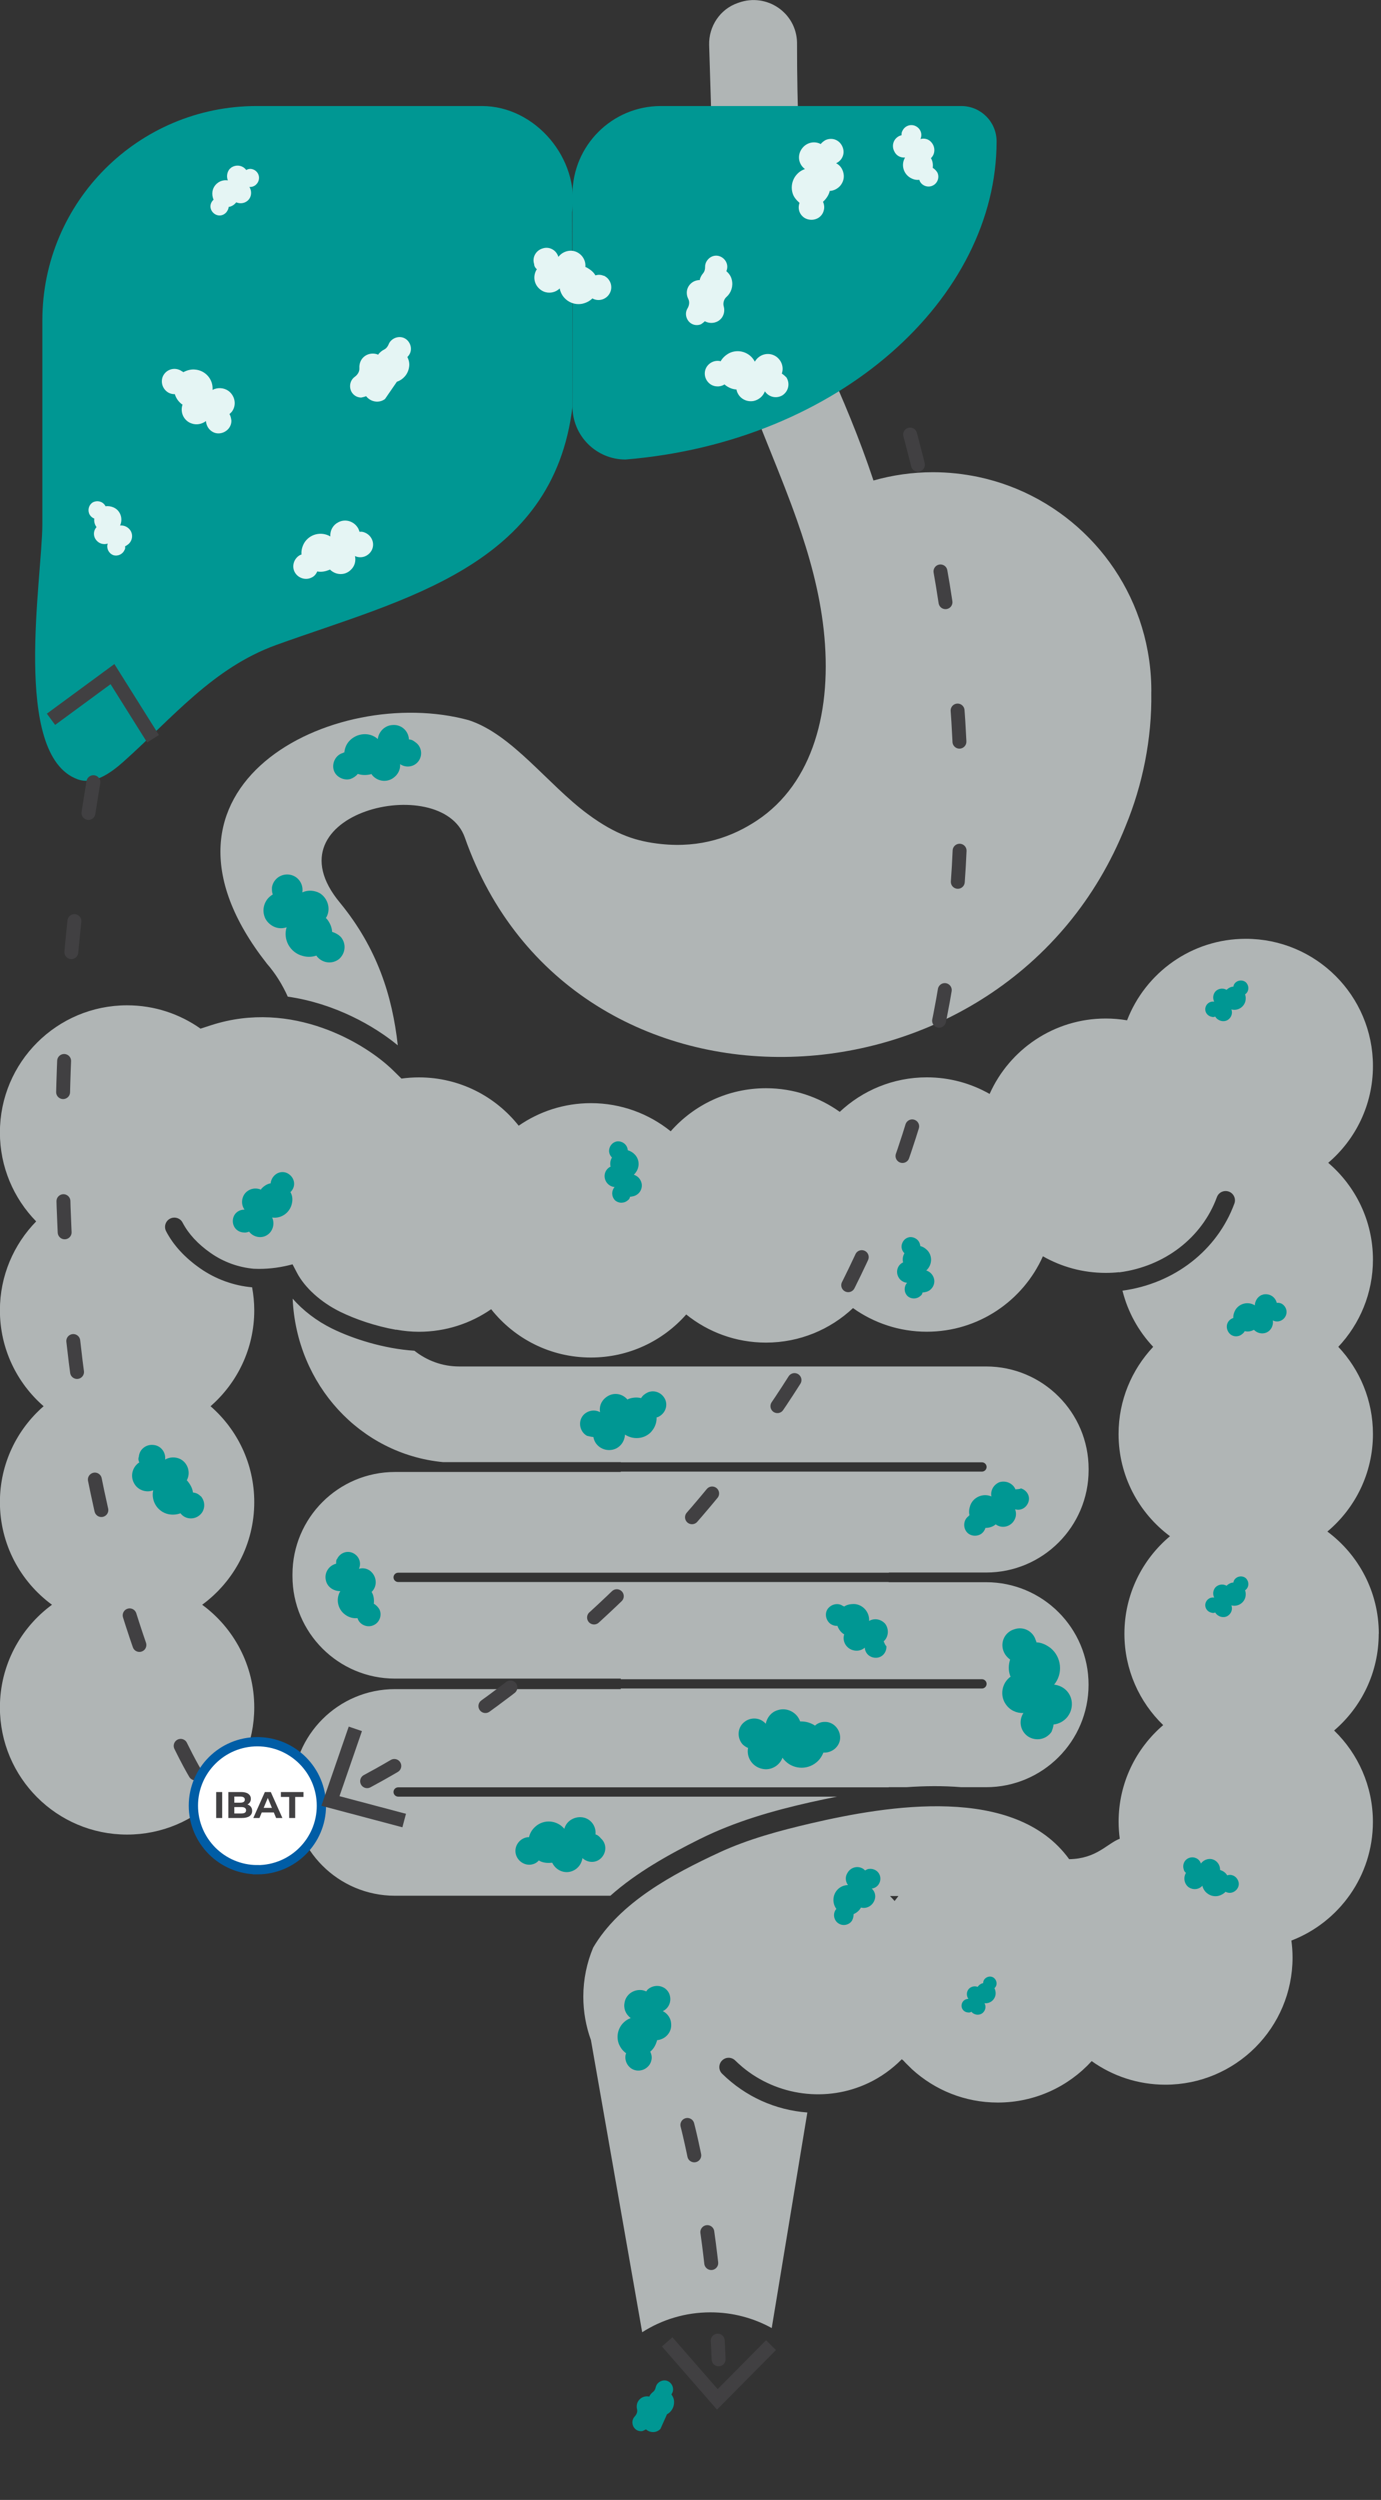
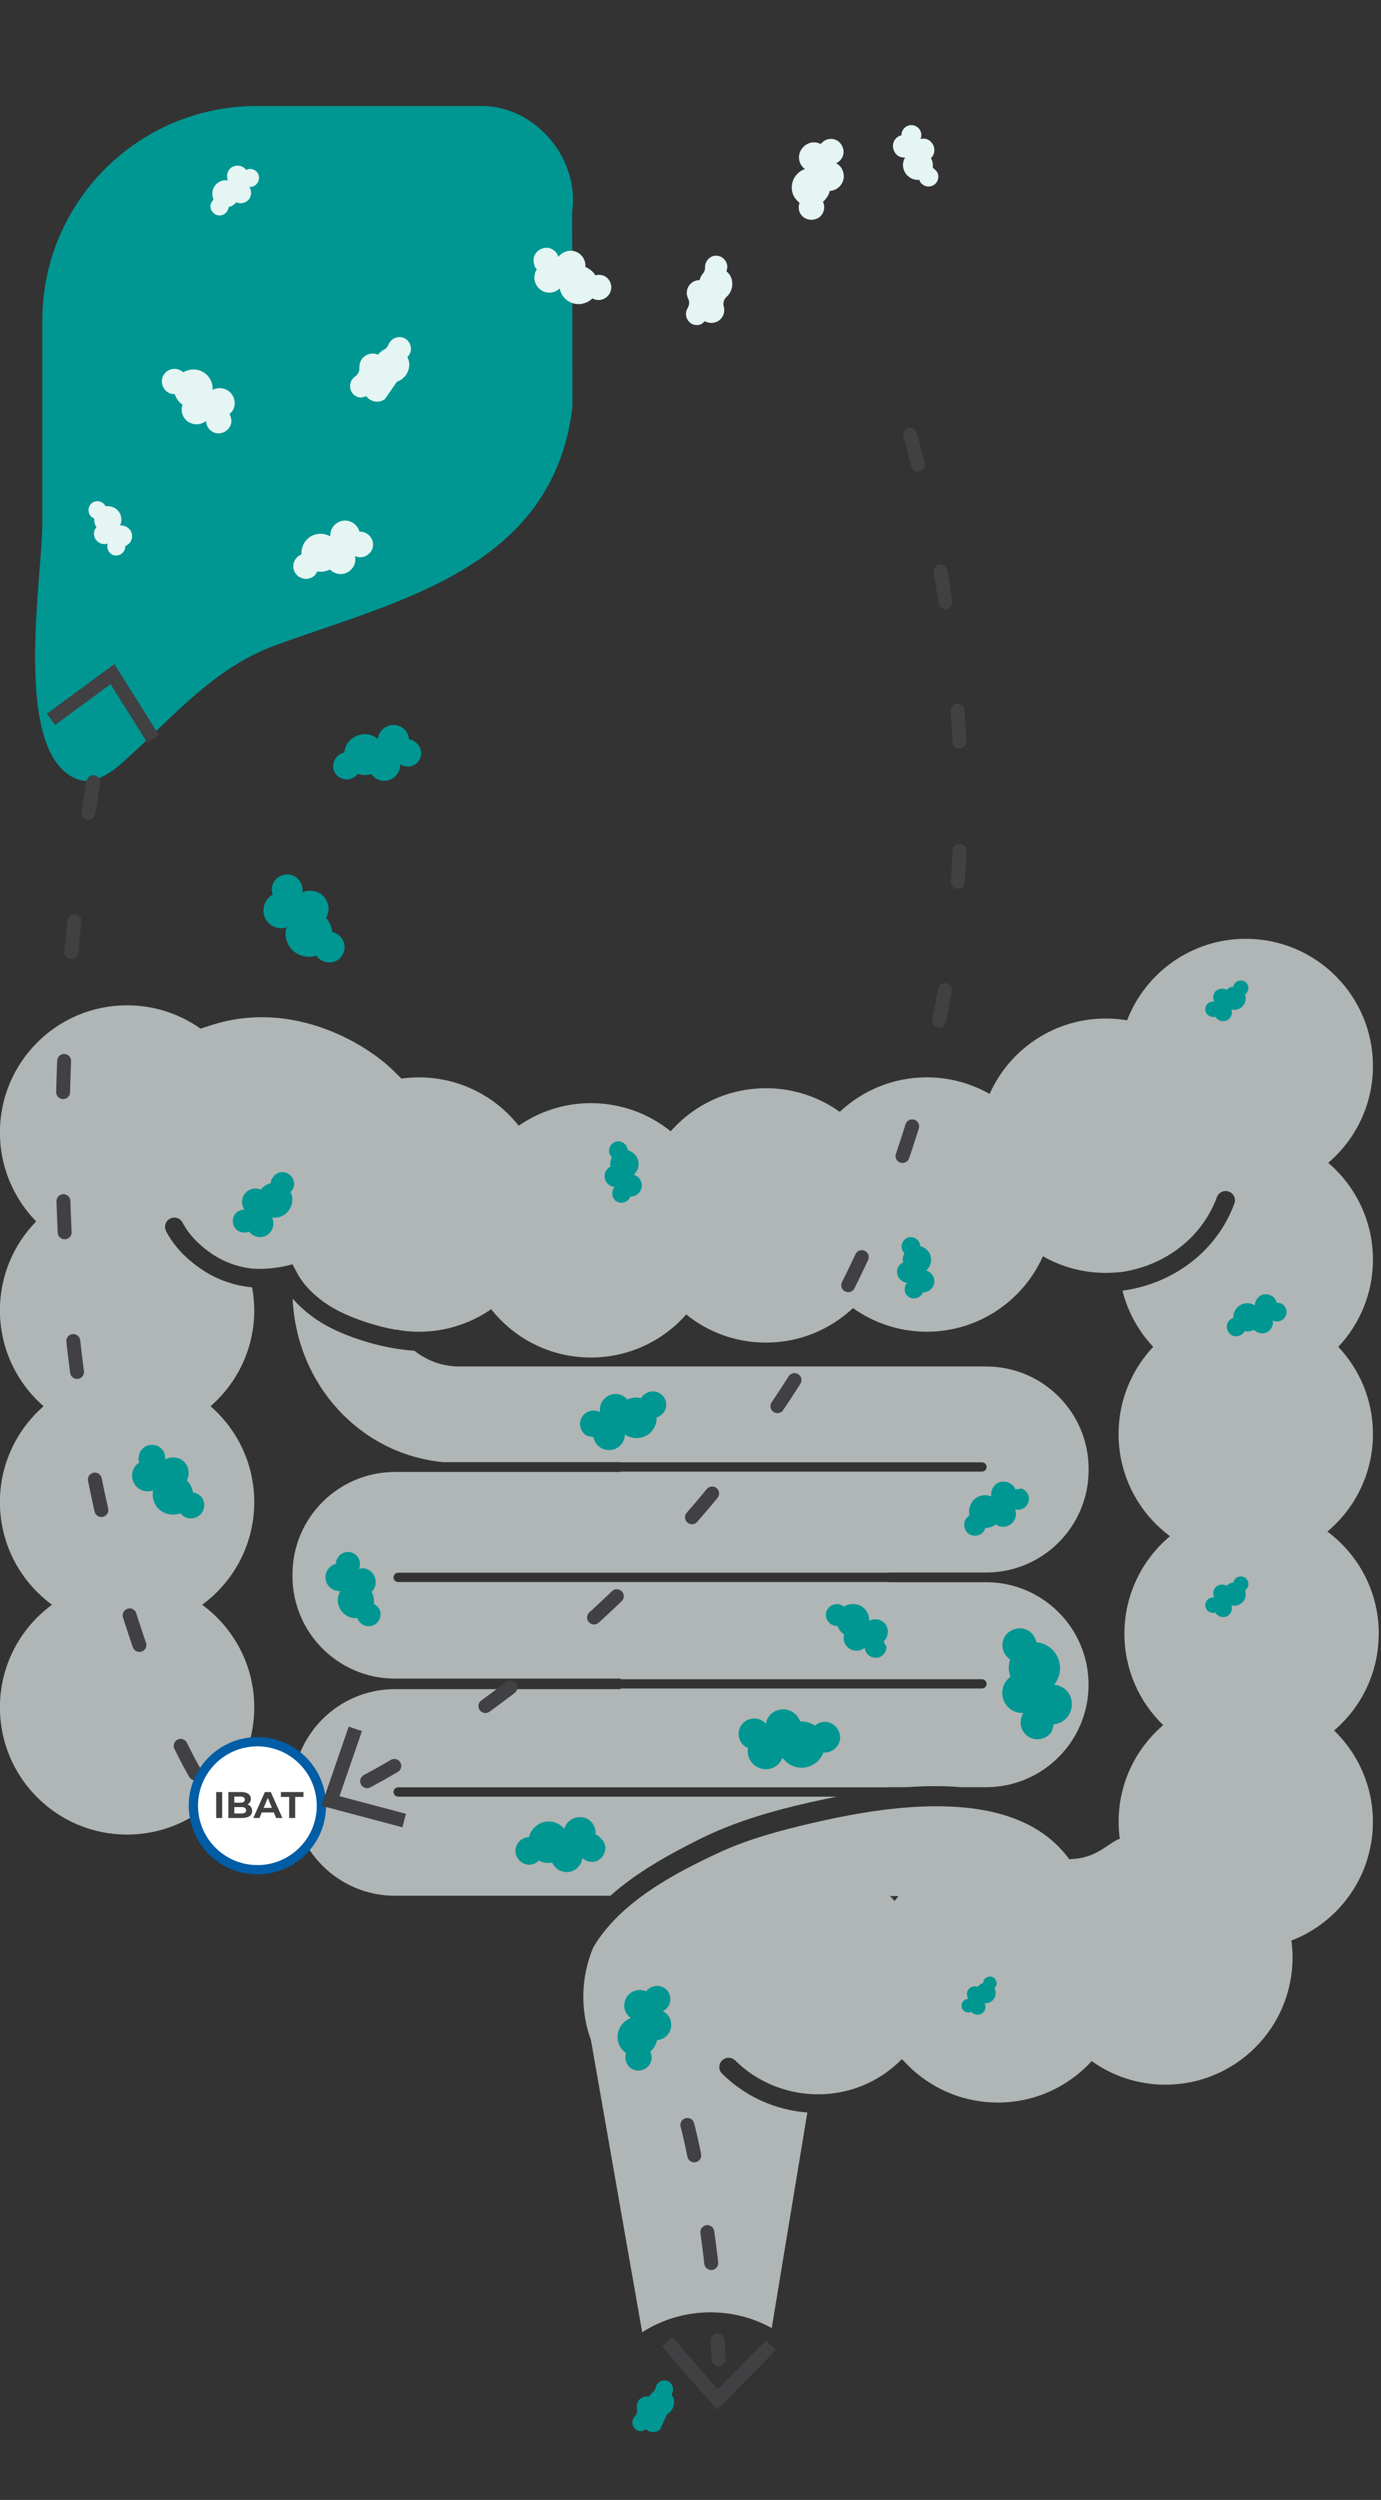
<svg xmlns="http://www.w3.org/2000/svg" width="221" height="400" viewBox="0 0 221 400" fill="none">
  <rect x="0" y="0" width="221" height="400" fill="#333333" stroke="none" />
  <g clip-path="url(#clip0_867_18262)">
    <path d="M112.04 294.233C117.598 291.465 123.633 289.731 129.675 288.37C131.044 288.065 132.48 287.759 133.961 287.469H63.718C63.309 287.469 62.974 287.134 62.974 286.725C62.974 286.316 63.309 285.981 63.718 285.981H142.221C142.221 285.981 142.221 285.966 142.221 285.959H145.048C147.98 285.75 150.949 285.721 153.836 285.959H157.802C166.858 285.959 174.202 278.614 174.202 269.559C174.202 260.503 166.858 253.159 157.802 253.159H142.213C142.213 253.159 142.213 253.136 142.213 253.129H63.718C63.309 253.129 62.974 252.794 62.974 252.385C62.974 251.976 63.309 251.641 63.718 251.641H142.236C142.236 251.641 142.236 251.618 142.236 251.611H157.81C166.865 251.611 174.21 244.267 174.21 235.211V235.04C174.21 225.984 166.865 218.64 157.81 218.64H115.589C115.492 218.64 115.403 218.64 115.306 218.64H115.351H73.48C70.787 218.64 68.309 217.702 66.322 216.125C61.389 215.797 56.5 214.22 53.166 212.59C50.688 211.377 48.486 209.681 46.834 207.791C47.444 221.519 57.594 232.651 70.876 233.946H70.891H99.353C99.353 233.946 99.353 233.968 99.353 233.976H157.14C157.549 233.976 157.884 234.311 157.884 234.72C157.884 235.129 157.549 235.464 157.14 235.464H99.331C99.331 235.464 99.331 235.501 99.331 235.523H63.204C54.149 235.523 46.804 242.868 46.804 251.923V252.184C46.804 261.24 54.149 268.584 63.204 268.584H99.345C99.345 268.584 99.345 268.651 99.345 268.681H157.14C157.549 268.681 157.884 269.016 157.884 269.425C157.884 269.834 157.549 270.169 157.14 270.169H99.338C99.338 270.169 99.338 270.236 99.338 270.266H63.204C54.149 270.266 46.804 277.61 46.804 286.666V286.926C46.804 295.982 54.149 303.326 63.204 303.326H97.679C101.898 299.568 107.092 296.696 112.032 294.233H112.04ZM220.649 261.403C220.649 254.706 217.412 248.768 212.419 245.055C216.876 241.32 219.711 235.717 219.711 229.452C219.711 224.049 217.606 219.146 214.168 215.5C217.598 211.854 219.711 206.95 219.711 201.548C219.711 195.342 216.929 189.791 212.553 186.055C216.936 182.32 219.711 176.769 219.711 170.563C219.711 159.327 210.604 150.212 199.36 150.212C190.699 150.212 183.303 155.629 180.363 163.256C179.255 163.07 178.116 162.966 176.955 162.966C168.666 162.966 161.538 167.929 158.368 175.035C155.399 173.346 151.976 172.379 148.315 172.379C142.928 172.379 138.031 174.477 134.385 177.9C131.059 175.526 126.981 174.12 122.584 174.12C116.504 174.12 111.058 176.784 107.33 181.01C103.84 178.198 99.397 176.509 94.568 176.509C90.275 176.509 86.294 177.841 83.005 180.118C79.277 175.407 73.518 172.386 67.044 172.386C66.091 172.386 65.154 172.453 64.231 172.58V172.565L62.951 171.307C58.539 166.954 46.767 159.833 33.79 164.037L32.064 164.596V164.566C28.738 162.229 24.704 160.853 20.337 160.853C9.101 160.853 -0.015 169.961 -0.015 181.204C-0.015 186.74 2.203 191.763 5.789 195.431C2.203 199.1 -0.015 204.122 -0.015 209.658C-0.015 215.782 2.694 221.274 6.98 225.002C2.694 228.73 -0.015 234.221 -0.015 240.345C-0.015 247.087 3.267 253.062 8.319 256.768C3.267 260.473 -0.015 266.448 -0.015 273.19C-0.015 284.426 9.093 293.541 20.337 293.541C31.58 293.541 40.688 284.433 40.688 273.19C40.688 266.448 37.406 260.473 32.354 256.768C37.406 253.062 40.688 247.087 40.688 240.345C40.688 234.221 37.979 228.73 33.693 225.002C37.972 221.274 40.688 215.782 40.688 209.658C40.688 208.401 40.561 207.166 40.346 205.975C37.414 205.715 34.527 204.688 32.026 202.939C29.578 201.228 27.74 199.234 26.58 197.001C26.2 196.272 26.483 195.372 27.212 194.992C27.941 194.613 28.842 194.895 29.221 195.625C30.159 197.425 31.677 199.07 33.73 200.499C35.806 201.95 38.195 202.79 40.606 203.006C40.874 203.021 41.142 203.028 41.417 203.028C43.285 203.028 45.085 202.768 46.797 202.299V202.314L46.819 202.299L47.504 203.616C48.761 206.035 51.366 208.386 54.469 209.904C56.827 211.057 60.027 212.181 63.405 212.776C63.405 212.769 63.39 212.761 63.39 212.746C64.573 212.962 65.794 213.089 67.037 213.089C71.33 213.089 75.311 211.757 78.6 209.48C82.328 214.19 88.087 217.211 94.561 217.211C100.64 217.211 106.087 214.547 109.815 210.321C113.305 213.133 117.747 214.823 122.576 214.823C127.964 214.823 132.86 212.724 136.506 209.301C139.832 211.675 143.91 213.081 148.307 213.081C156.597 213.081 163.725 208.118 166.895 201.012C169.864 202.701 173.287 203.668 176.948 203.668C177.677 203.668 178.391 203.631 179.098 203.557C179.098 203.557 179.098 203.572 179.098 203.579C179.098 203.579 179.113 203.579 179.121 203.579C186.376 202.634 192.358 198.028 194.739 191.547C195.022 190.773 195.878 190.379 196.652 190.661C197.426 190.944 197.82 191.8 197.537 192.574C194.784 200.059 187.931 205.387 179.627 206.511C180.482 209.934 182.201 213.014 184.545 215.5C181.115 219.146 179.002 224.049 179.002 229.452C179.002 236.148 182.238 242.086 187.231 245.799C182.774 249.535 179.939 255.138 179.939 261.403C179.939 267.14 182.32 272.327 186.145 276.025C181.777 279.76 179.009 285.304 179.009 291.495C179.009 292.41 179.076 293.318 179.195 294.203C177.126 295 175.489 297.403 171.099 297.477C162.401 285.483 142.035 288.891 129.787 291.74C124.809 292.901 119.726 294.263 115.076 296.421C107.761 299.814 99.167 304.383 94.925 311.623C93.913 314.041 93.348 316.69 93.348 319.473C93.348 321.914 93.779 324.258 94.568 326.423L102.768 373.168C105.923 371.151 109.674 369.983 113.699 369.983C117.256 369.983 120.59 370.898 123.499 372.498L129.199 338.009C129.199 338.009 129.221 338.009 129.229 338.009C124.079 337.629 119.28 335.464 115.559 331.803C114.972 331.23 114.964 330.285 115.545 329.697C116.117 329.109 117.062 329.102 117.65 329.682C117.978 330.002 118.313 330.307 118.655 330.597C118.7 330.642 118.752 330.679 118.796 330.724C124.384 335.382 132.287 336.446 138.939 333.306C138.939 333.306 138.954 333.306 138.961 333.299C140.933 332.361 142.742 331.081 144.319 329.481L144.46 329.623C144.46 329.623 144.475 329.608 144.475 329.6C144.639 329.786 144.81 329.958 144.981 330.136L145.956 331.096C149.572 334.4 154.387 336.416 159.677 336.416C165.63 336.416 170.98 333.864 174.701 329.786C178.027 332.16 182.097 333.559 186.495 333.559C197.731 333.559 206.846 324.451 206.846 313.208C206.846 312.293 206.779 311.385 206.66 310.499C214.287 307.56 219.704 300.171 219.704 291.51C219.704 285.773 217.323 280.586 213.498 276.888C217.866 273.153 220.634 267.609 220.634 261.418L220.649 261.403ZM143.166 304.167C142.928 303.899 142.675 303.631 142.422 303.371H143.776C143.567 303.631 143.367 303.892 143.166 304.167Z" fill="#B0B5B5" />
-     <path d="M46.06 159.469C53.59 160.548 59.908 164.164 63.658 167.26C62.787 159.372 60.376 151.715 54.409 144.445C42.421 130.025 70.66 123.387 74.38 133.991C91.443 182.588 161.21 179.604 180.117 132.205C182.848 125.605 184.359 118.178 184.24 110.834C184.24 110.73 184.247 110.626 184.247 110.514C184.247 108.364 184.046 106.265 183.674 104.219C181.137 90.282 170.347 79.232 156.552 76.315C154.208 75.824 151.782 75.556 149.297 75.556C146 75.556 142.808 76.025 139.78 76.881C137.547 70.154 134.898 63.844 131.929 57.311C128.73 50.272 128.551 42.421 128.306 34.831C127.941 23.372 127.547 18.26 127.547 6.794C127.442 2.039 122.702 -1.176 118.223 0.424C118.163 0.447 118.111 0.461 118.052 0.484C115.232 1.459 113.409 4.204 113.483 7.188L114.473 39.408C114.874 55.123 122.42 68.71 127.517 83.176C129.511 88.831 131.133 94.62 131.81 100.722C133.246 113.632 130.114 125.307 121.162 131.267C117.196 133.909 112.144 135.717 105.804 135.047C101.949 134.638 98.623 133.634 94.047 130.248C87.618 125.493 81.97 117.501 75.013 115.232C53.471 109.339 20.381 125.746 42.697 154.171C44.103 155.785 45.197 157.564 46.052 159.469H46.06Z" fill="#B0B5B5" />
-     <path d="M159.484 22.621C159.484 47.608 134.46 70.697 100.097 73.525C95.409 73.525 91.614 69.73 91.614 65.042V31.103C91.614 23.298 97.947 16.965 105.752 16.965H153.829C156.954 16.965 159.484 19.495 159.484 22.621Z" fill="#009793" />
    <path d="M91.615 65.042C88.549 90.676 64.5 95.87 44.238 103.185C34.066 106.853 27.614 114.867 19.771 121.862C17.703 123.707 15.002 125.642 12.398 124.682C1.831 120.79 6.779 92.321 6.779 83.845V51.261C6.779 32.324 22.13 16.965 41.075 16.965H77.12C85.707 16.965 92.805 25.441 91.555 33.924" fill="#009793" />
    <path d="M110 340C110 340 114.138 355.613 115 377.5" stroke="#414042" stroke-width="2.231" stroke-miterlimit="10" stroke-linecap="round" stroke-dasharray="4.99 12.46" />
    <path d="M124.175 376.019L122.589 374.448L114.845 382.271L107.607 373.97L105.929 375.443L114.739 385.548L124.175 376.019Z" fill="#414042" />
    <path d="M112.791 51.395C113.773 51.946 115.068 51.641 115.626 50.659C115.916 50.153 115.968 49.557 115.819 49.036C115.67 48.516 115.834 47.883 116.258 47.511C117.002 46.856 117.367 45.807 117.107 44.75C116.98 44.2 116.675 43.768 116.243 43.396C116.243 43.337 116.303 43.27 116.303 43.21C116.608 42.288 116.057 41.305 115.135 40.993C114.212 40.68 113.23 41.238 112.917 42.161C112.858 42.34 112.828 42.533 112.835 42.727C112.843 43.099 112.746 43.463 112.501 43.746C112.255 44.029 112.106 44.334 111.995 44.684V44.81C110.826 44.81 109.904 45.733 109.904 46.841C109.904 47.191 109.986 47.526 110.142 47.824C110.395 48.315 110.298 48.888 110.015 49.356C109.747 49.803 109.688 50.361 109.904 50.904C110.276 51.827 111.258 52.258 112.181 51.886C112.367 51.76 112.612 51.581 112.798 51.395H112.791Z" fill="#E5F5F4" />
    <path d="M36.714 66.27C36.841 66.143 36.96 66.024 37.086 65.898C37.89 64.849 37.637 63.375 36.595 62.572C35.859 62.021 34.809 61.954 34.013 62.386C34.14 60.659 32.845 59.246 31.178 59.127C30.561 59.067 29.884 59.253 29.333 59.558C29.273 59.499 29.206 59.432 29.147 59.432C28.224 58.755 26.989 58.941 26.312 59.804C25.635 60.667 25.821 61.962 26.684 62.639C27.056 62.944 27.488 63.07 27.979 63.07C28.165 63.688 28.529 64.239 29.087 64.67C29.147 64.67 29.147 64.73 29.214 64.73C28.782 65.957 29.4 67.312 30.628 67.743C31.431 68.048 32.287 67.87 32.964 67.371C33.024 68.48 33.946 69.403 35.055 69.343C36.164 69.284 37.086 68.361 37.027 67.252C36.967 66.88 36.9 66.516 36.722 66.27H36.714Z" fill="#E5F5F4" />
-     <path d="M125.113 59.774C125.545 58.546 124.868 57.192 123.632 56.76C122.524 56.388 121.355 56.887 120.797 57.869C119.994 56.328 118.148 55.778 116.675 56.515C116.124 56.82 115.626 57.251 115.321 57.809C115.261 57.809 115.194 57.75 115.075 57.75C113.967 57.623 112.917 58.427 112.798 59.536C112.672 60.644 113.475 61.694 114.584 61.813H114.644C115.075 61.872 115.566 61.753 115.938 61.508C116.429 61.939 117.047 62.244 117.724 62.311H117.851C118.096 63.606 119.331 64.402 120.619 64.156C121.422 63.971 122.1 63.42 122.405 62.616C123.022 63.539 124.25 63.844 125.24 63.234C126.162 62.616 126.467 61.388 125.857 60.399C125.671 60.213 125.426 59.967 125.121 59.781L125.113 59.774Z" fill="#E5F5F4" />
    <path d="M144.29 21.631C144.163 21.691 144.044 21.691 143.917 21.758C142.995 22.189 142.623 23.298 143.114 24.221C143.419 24.898 144.096 25.27 144.84 25.203C144.163 26.312 144.535 27.785 145.703 28.462C146.135 28.708 146.626 28.834 147.117 28.767C147.117 28.827 147.177 28.894 147.177 28.953C147.549 29.757 148.531 30.062 149.268 29.69C150.071 29.318 150.376 28.336 150.004 27.599C149.818 27.294 149.573 27.048 149.268 26.862C149.327 26.371 149.268 25.813 149.022 25.381C149.022 25.381 149.022 25.322 148.963 25.322C149.699 24.645 149.699 23.477 149.022 22.74C148.59 22.249 147.913 22.063 147.296 22.249C147.668 21.445 147.296 20.523 146.492 20.158C145.688 19.793 144.766 20.158 144.401 20.962C144.275 21.148 144.275 21.393 144.275 21.639L144.29 21.631Z" fill="#E5F5F4" />
-     <path d="M138.455 299.286C138.336 299.211 138.277 299.107 138.158 299.033C137.309 298.475 136.171 298.735 135.643 299.635C135.226 300.253 135.263 301.019 135.702 301.622C134.407 301.622 133.336 302.709 133.373 304.063C133.388 304.561 133.544 305.045 133.849 305.432C133.797 305.462 133.775 305.551 133.723 305.581C133.232 306.317 133.485 307.314 134.184 307.754C134.921 308.245 135.918 307.992 136.357 307.292C136.521 306.972 136.602 306.637 136.602 306.273C137.056 306.064 137.495 305.722 137.733 305.291C137.733 305.291 137.786 305.261 137.756 305.209C138.716 305.484 139.713 304.874 139.988 303.907C140.182 303.281 139.988 302.612 139.504 302.18C140.382 302.076 140.97 301.28 140.874 300.402C140.769 299.524 139.973 298.936 139.095 299.033C138.872 299.025 138.664 299.152 138.455 299.278V299.286Z" fill="#009793" />
    <path d="M57.542 85.096C57.482 84.91 57.415 84.791 57.356 84.605C56.738 83.436 55.324 82.945 54.156 83.555C53.293 83.987 52.802 84.85 52.861 85.832C51.381 84.969 49.535 85.46 48.679 86.882C48.374 87.432 48.188 88.05 48.248 88.727C48.188 88.727 48.121 88.786 48.062 88.786C47.08 89.278 46.648 90.513 47.139 91.495C47.63 92.477 48.866 92.909 49.848 92.418C50.279 92.232 50.584 91.867 50.77 91.435C51.448 91.562 52.065 91.435 52.675 91.19C52.735 91.19 52.735 91.13 52.802 91.13C53.725 92.053 55.205 92.113 56.128 91.19C56.746 90.639 56.991 89.776 56.805 88.972C57.854 89.463 59.023 88.972 59.514 87.99C60.005 86.941 59.514 85.773 58.532 85.282C58.159 85.096 57.854 85.036 57.549 85.096H57.542Z" fill="#E5F5F4" />
    <path d="M31.25 283.75C31.25 283.75 -3.999 226.11 16.3 117.5" stroke="#414042" stroke-width="2.226" stroke-miterlimit="10" stroke-linecap="round" stroke-dasharray="4.99 17.45" />
    <path d="M25.433 117.605L23.543 118.796L17.694 109.472L8.825 115.99L7.5 114.19L18.304 106.25L25.433 117.605Z" fill="#414042" />
    <path d="M131.335 23.045C130.167 22.427 128.753 22.918 128.135 24.094C127.585 25.143 127.89 26.371 128.812 27.048C127.213 27.599 126.35 29.325 126.841 30.925C127.027 31.543 127.458 32.034 127.949 32.465C127.949 32.525 127.89 32.592 127.89 32.651C127.585 33.76 128.262 34.869 129.371 35.114C130.479 35.36 131.588 34.742 131.834 33.633C131.96 33.202 131.893 32.711 131.707 32.279C132.198 31.848 132.57 31.297 132.756 30.679V30.553C134.051 30.493 135.093 29.385 135.033 28.09C134.974 27.227 134.542 26.49 133.805 26.118C134.855 25.627 135.286 24.459 134.788 23.409C134.297 22.36 133.128 21.929 132.079 22.427C131.774 22.613 131.528 22.799 131.342 23.045H131.335Z" fill="#E5F5F4" />
    <path d="M85.936 43.069C85.809 43.195 85.75 43.374 85.69 43.5C85.199 44.728 85.75 46.082 86.985 46.64C87.848 47.012 88.89 46.826 89.567 46.149C89.872 47.809 91.472 48.917 93.139 48.612C93.756 48.486 94.367 48.181 94.798 47.749C95.78 48.3 97.016 47.935 97.566 46.945C98.117 45.963 97.752 44.728 96.763 44.177C96.703 44.118 96.636 44.118 96.577 44.118C96.145 43.932 95.713 43.932 95.282 44.058C94.977 43.508 94.419 43.076 93.801 42.764C93.761 42.764 93.719 42.744 93.675 42.704C93.801 41.409 92.811 40.241 91.517 40.122C90.713 40.062 89.857 40.427 89.359 41.104C89.054 40.055 87.945 39.378 86.836 39.75C85.787 40.055 85.11 41.164 85.482 42.273C85.482 42.578 85.668 42.89 85.914 43.076L85.936 43.069Z" fill="#E5F5F4" />
-     <path d="M189.791 299.665C189.315 300.454 189.531 301.496 190.26 301.994C190.967 302.441 191.86 302.344 192.41 301.726C192.678 302.88 193.832 303.609 194.985 303.348C195.409 303.244 195.841 303.006 196.116 302.694C196.17 302.718 196.225 302.741 196.28 302.761C197.001 303.066 197.835 302.664 198.14 301.949C198.445 301.228 198.043 300.394 197.329 300.089C197.009 299.955 196.674 299.955 196.391 300.067C196.175 299.687 195.781 299.382 195.327 299.233L195.245 299.196C195.268 298.259 194.561 297.485 193.675 297.44C193.073 297.418 192.522 297.708 192.18 298.177C191.941 297.41 191.116 297.009 190.349 297.254C189.583 297.492 189.181 298.318 189.426 299.085C189.464 299.338 189.612 299.539 189.791 299.665Z" fill="#009793" />
    <path d="M155.442 321.884C155.889 322.42 156.678 322.517 157.213 322.115C157.705 321.72 157.853 321.066 157.548 320.522C158.434 320.619 159.23 319.972 159.327 319.086C159.356 318.759 159.289 318.394 159.141 318.126C159.17 318.092 159.2 318.059 159.23 318.03C159.624 317.591 159.542 316.906 159.103 316.512C158.664 316.117 157.98 316.199 157.585 316.638C157.407 316.832 157.332 317.07 157.34 317.3C157.02 317.36 156.707 317.561 156.492 317.851L156.447 317.903C155.785 317.658 155.063 317.978 154.817 318.588C154.654 319.012 154.721 319.473 154.974 319.83C154.371 319.816 153.887 320.299 153.872 320.902C153.858 321.505 154.341 321.988 154.944 322.003C155.13 322.04 155.316 321.981 155.45 321.884H155.442Z" fill="#009793" />
    <path d="M194.479 258.018C194.88 258.687 195.751 258.933 196.413 258.583C197.024 258.226 197.306 257.519 197.061 256.864C198.028 257.125 199.033 256.544 199.293 255.57C199.382 255.213 199.375 254.788 199.248 254.461C199.288 254.431 199.325 254.399 199.36 254.364C199.873 253.948 199.903 253.159 199.486 252.645C199.07 252.132 198.281 252.102 197.768 252.519C197.537 252.705 197.41 252.95 197.381 253.211C197.009 253.226 196.629 253.397 196.339 253.68L196.279 253.724C195.587 253.337 194.724 253.561 194.345 254.208C194.092 254.654 194.084 255.175 194.308 255.622C193.638 255.503 193.013 255.964 192.894 256.626C192.775 257.296 193.236 257.921 193.898 258.04C194.099 258.115 194.315 258.085 194.479 257.995V258.018Z" fill="#009793" />
    <path d="M194.479 162.668C194.88 163.338 195.751 163.584 196.413 163.234C197.024 162.877 197.306 162.17 197.061 161.515C198.028 161.775 199.033 161.195 199.293 160.22C199.382 159.863 199.375 159.439 199.248 159.112C199.288 159.082 199.325 159.05 199.36 159.015C199.873 158.598 199.903 157.809 199.486 157.296C199.07 156.783 198.281 156.753 197.768 157.169C197.537 157.356 197.41 157.601 197.381 157.861C197.009 157.876 196.629 158.048 196.339 158.33L196.279 158.375C195.587 157.988 194.724 158.211 194.345 158.859C194.092 159.305 194.084 159.826 194.308 160.272C193.638 160.153 193.013 160.615 192.894 161.277C192.775 161.947 193.236 162.572 193.898 162.691C194.099 162.765 194.315 162.735 194.479 162.646V162.668Z" fill="#009793" />
    <path d="M20.024 87.41C20.15 87.35 20.269 87.283 20.329 87.224C21.132 86.733 21.378 85.683 20.879 84.887C20.507 84.337 19.897 84.024 19.22 84.084C19.711 82.975 19.28 81.68 18.171 81.189C17.739 81.003 17.308 80.943 16.876 81.003C16.876 80.943 16.817 80.876 16.817 80.876C16.385 80.199 15.522 80.013 14.845 80.385C14.168 80.817 13.982 81.68 14.354 82.357C14.54 82.662 14.785 82.848 15.09 82.975C15.031 83.466 15.15 83.897 15.395 84.27L15.455 84.329C14.837 85.006 14.904 86.055 15.641 86.666C16.073 87.038 16.69 87.157 17.241 86.971C16.995 87.707 17.367 88.511 18.104 88.816C18.841 89.062 19.644 88.689 19.949 87.953C20.009 87.893 20.076 87.648 20.009 87.402L20.024 87.41Z" fill="#E5F5F4" />
    <path d="M39.407 27.204C38.857 26.468 37.867 26.282 37.071 26.773C36.944 26.832 36.885 26.959 36.766 27.018C36.334 27.509 36.215 28.246 36.461 28.864C35.292 28.678 34.184 29.481 33.998 30.649C33.938 31.081 33.998 31.572 34.184 31.944L34.057 32.071C33.507 32.688 33.566 33.551 34.184 34.102C34.801 34.653 35.665 34.593 36.215 33.976C36.401 33.73 36.587 33.425 36.587 33.112C37.019 33.053 37.45 32.807 37.755 32.435L37.815 32.376C38.678 32.748 39.66 32.376 40.032 31.572C40.278 31.022 40.218 30.404 39.906 29.913C40.71 29.972 41.387 29.362 41.446 28.559C41.506 27.755 40.896 27.078 40.092 27.018C39.846 27.018 39.601 27.078 39.415 27.204H39.407Z" fill="#E5F5F4" />
    <path d="M65.444 118.32C65.369 116.906 64.179 115.864 62.765 116.013C61.574 116.088 60.607 117.055 60.458 118.245C59.119 117.055 57.035 117.278 55.845 118.618C55.398 119.138 55.175 119.734 55.1 120.403C55.026 120.403 54.952 120.403 54.877 120.478C53.761 120.775 53.091 122.04 53.389 123.157C53.687 124.273 54.952 124.942 56.068 124.645C56.514 124.496 56.961 124.198 57.258 123.826C57.928 124.049 58.598 124.049 59.267 123.901C59.317 123.901 59.367 123.876 59.416 123.826C60.16 124.942 61.723 125.314 62.914 124.496C63.658 123.975 64.104 123.157 64.03 122.264C64.997 122.933 66.337 122.71 67.006 121.743C67.676 120.775 67.453 119.436 66.485 118.766C66.113 118.469 65.816 118.32 65.444 118.32Z" fill="#009793" />
    <path d="M43.663 143.113C42.272 143.909 41.781 145.613 42.48 147.012C43.15 148.203 44.549 148.835 45.866 148.367C45.248 150.346 46.446 152.429 48.41 152.943C49.177 153.174 49.966 153.129 50.628 152.898C50.688 152.943 50.695 153.047 50.814 153.144C51.729 154.148 53.225 154.29 54.289 153.427C55.294 152.511 55.435 151.016 54.572 149.952C54.207 149.572 53.694 149.26 53.151 149.111C53.113 148.322 52.756 147.57 52.265 146.99L52.146 146.901C53.002 145.584 52.525 143.783 51.208 142.935C50.36 142.451 49.289 142.362 48.381 142.786C48.597 141.439 47.704 140.167 46.357 139.951C45.01 139.735 43.738 140.628 43.522 141.975C43.514 142.347 43.499 142.719 43.656 143.128L43.663 143.113Z" fill="#009793" />
    <path d="M94.963 229.935C95.186 231.312 96.518 232.205 97.902 231.982C99.115 231.781 99.949 230.761 100.016 229.541C101.496 230.516 103.535 230.196 104.503 228.722C104.867 228.202 105.105 227.495 105.076 226.795C105.135 226.751 105.239 226.773 105.299 226.728C106.407 226.237 106.906 224.994 106.46 223.945C105.968 222.837 104.726 222.338 103.677 222.784C103.267 222.978 102.836 223.268 102.598 223.707C101.935 223.529 101.169 223.603 100.537 223.856L100.417 223.938C99.495 222.859 97.969 222.732 96.883 223.655C96.191 224.221 95.871 225.069 96.027 225.954C95.008 225.389 93.654 225.776 93.088 226.795C92.522 227.815 92.909 229.169 93.929 229.734C94.241 229.794 94.591 229.913 94.963 229.928V229.935Z" fill="#009793" />
    <path d="M95.297 293.511C95.446 292.098 94.404 290.833 92.99 290.758C91.8 290.684 90.609 291.428 90.312 292.619C89.121 291.205 87.038 291.056 85.698 292.246C85.177 292.693 84.805 293.288 84.656 293.958H84.433C83.243 294.107 82.35 295.223 82.499 296.413C82.647 297.604 83.764 298.497 84.954 298.348C85.475 298.274 85.921 298.05 86.219 297.678C86.814 298.05 87.558 298.125 88.228 298.05H88.377C88.972 299.315 90.46 299.911 91.725 299.315C92.544 298.943 93.065 298.199 93.214 297.306C94.107 298.125 95.446 298.125 96.264 297.232C97.083 296.339 97.083 295 96.19 294.181C95.892 293.809 95.595 293.586 95.297 293.511Z" fill="#009793" />
    <path d="M53.791 250.197C52.601 250.495 51.857 251.686 52.154 252.876C52.378 253.918 53.345 254.588 54.461 254.588C53.643 255.927 54.089 257.713 55.503 258.531C56.024 258.829 56.619 258.978 57.214 258.903C57.214 258.978 57.289 259.052 57.289 259.127C57.735 260.094 58.926 260.466 59.819 260.019C60.786 259.573 61.158 258.382 60.712 257.49C60.489 257.117 60.191 256.82 59.819 256.597C59.893 256.001 59.819 255.332 59.521 254.811C59.521 254.811 59.521 254.736 59.447 254.736C60.34 253.918 60.34 252.504 59.521 251.611C59 251.016 58.182 250.793 57.438 251.016C57.884 250.048 57.438 248.932 56.47 248.486C55.503 248.039 54.387 248.486 53.94 249.453C53.791 249.528 53.791 249.9 53.791 250.197Z" fill="#009793" />
    <path d="M119.711 279.679C119.414 281.241 120.455 282.73 122.018 283.027C123.357 283.325 124.771 282.506 125.218 281.241C126.408 282.953 128.715 283.325 130.352 282.209C131.022 281.762 131.468 281.167 131.766 280.423H132.063C133.403 280.348 134.519 279.232 134.445 277.893C134.37 276.553 133.254 275.437 131.915 275.512C131.394 275.512 130.798 275.735 130.426 276.107C129.757 275.661 129.013 275.437 128.194 275.437H128.045C127.524 273.949 125.887 273.131 124.399 273.652C123.432 273.949 122.762 274.768 122.539 275.809C121.646 274.768 120.083 274.693 119.042 275.586C118 276.479 117.925 278.042 118.818 279.083C119.042 279.307 119.339 279.53 119.711 279.679Z" fill="#009793" />
    <path d="M141.416 262.624C142.25 261.872 142.272 260.585 141.625 259.774C140.955 259.059 139.921 258.873 139.08 259.357C139.184 257.928 138.031 256.649 136.587 256.649C136.051 256.656 135.493 256.768 135.069 257.065C135.025 257.006 134.987 256.946 134.92 256.983C134.169 256.418 133.06 256.641 132.487 257.393C131.922 258.144 132.145 259.253 132.896 259.826C133.231 260.049 133.581 260.168 134.013 260.138C134.184 260.652 134.526 261.143 135.002 261.448C135.002 261.448 135.047 261.508 135.106 261.47C134.749 262.527 135.345 263.658 136.401 264.008C137.108 264.246 137.83 264.112 138.395 263.628C138.433 264.596 139.266 265.288 140.233 265.25C141.201 265.213 141.893 264.38 141.855 263.412C141.58 263.145 141.536 262.817 141.409 262.631L141.416 262.624Z" fill="#009793" />
    <path d="M162.513 238.321C162.081 237.28 160.876 236.833 159.893 237.175C159 237.57 158.472 238.485 158.651 239.437C157.341 238.864 155.749 239.527 155.265 240.888C155.094 241.394 155.012 241.96 155.153 242.458C155.079 242.481 155.012 242.496 155.027 242.57C154.246 243.091 154.082 244.215 154.603 244.996C155.124 245.777 156.247 245.941 157.029 245.42C157.349 245.182 157.579 244.884 157.698 244.468C158.241 244.475 158.814 244.319 159.261 243.969C159.261 243.969 159.335 243.947 159.313 243.88C160.191 244.564 161.456 244.378 162.141 243.5C162.602 242.912 162.714 242.191 162.446 241.491C163.368 241.781 164.298 241.223 164.589 240.293C164.879 239.37 164.321 238.44 163.391 238.15C163.048 238.321 162.728 238.254 162.513 238.314V238.321Z" fill="#009793" />
    <path d="M168.606 275.928C170.332 275.735 171.642 274.239 171.523 272.431C171.419 270.868 170.191 269.7 168.688 269.551C170.146 267.803 169.893 265.169 168.145 263.71C167.445 263.174 166.679 262.81 165.853 262.78C165.853 262.698 165.845 262.616 165.748 262.453C165.324 260.994 163.784 260.183 162.326 260.689C160.867 261.113 160.056 262.654 160.562 264.112C160.763 264.678 161.128 265.154 161.648 265.533C161.373 266.382 161.351 267.289 161.648 268.1C161.648 268.155 161.681 268.207 161.745 268.257C160.324 269.261 159.952 271.27 160.956 272.692C161.596 273.644 162.705 274.15 163.777 274.083C162.951 275.378 163.3 277.007 164.513 277.841C165.808 278.667 167.438 278.317 168.271 277.104C168.412 276.762 168.554 276.338 168.606 275.921V275.928Z" fill="#009793" />
    <path d="M39.862 197.068C40.576 198.006 41.945 198.237 42.883 197.522C43.709 196.897 43.984 195.759 43.552 194.806C45.063 195.029 46.492 193.973 46.745 192.403C46.856 191.822 46.76 191.22 46.477 190.751C46.499 190.691 46.588 190.662 46.611 190.602C47.288 189.843 47.213 188.697 46.395 187.998C45.636 187.321 44.49 187.395 43.791 188.213C43.523 188.519 43.344 188.928 43.314 189.337C42.719 189.434 42.221 189.776 41.811 190.23L41.759 190.349C40.636 189.873 39.371 190.379 38.917 191.435C38.612 192.142 38.693 192.946 39.133 193.549C38.098 193.526 37.28 194.293 37.257 195.327C37.235 196.361 38.001 197.18 39.036 197.202C39.296 197.247 39.609 197.165 39.862 197.068Z" fill="#009793" />
    <path d="M63.516 61.076C64.498 60.756 65.28 59.893 65.458 58.777C65.57 58.196 65.451 57.653 65.19 57.125C65.213 57.065 65.302 57.035 65.324 56.976C66.001 56.217 65.867 55.049 65.108 54.372C64.349 53.694 63.181 53.828 62.504 54.587C62.37 54.736 62.266 54.907 62.192 55.101C62.05 55.458 61.797 55.77 61.455 55.942C61.113 56.113 60.837 56.351 60.584 56.634L60.532 56.753C59.409 56.276 58.144 56.782 57.69 57.839C57.548 58.174 57.489 58.531 57.511 58.881C57.556 59.454 57.228 59.967 56.76 60.302C56.321 60.622 56.038 61.136 56.023 61.738C56.001 62.773 56.767 63.591 57.801 63.613C58.032 63.569 58.337 63.494 58.59 63.39C59.304 64.328 60.674 64.558 61.611 63.844" fill="#E5F5F4" />
    <path d="M103.446 318.64C103.26 318.565 103.118 318.536 102.925 318.461C101.578 318.186 100.239 318.997 99.963 320.344C99.74 321.326 100.105 322.293 100.938 322.896C99.264 323.514 98.438 325.329 99.003 326.959C99.249 327.576 99.621 328.127 100.201 328.529C100.164 328.581 100.172 328.67 100.127 328.715C99.874 329.831 100.573 330.999 101.697 331.252C102.813 331.505 103.981 330.798 104.234 329.682C104.368 329.213 104.279 328.722 104.056 328.283C104.606 327.822 104.912 327.242 105.12 326.579C105.157 326.527 105.112 326.49 105.15 326.438C106.504 326.304 107.531 325.158 107.404 323.804C107.367 322.941 106.839 322.174 106.072 321.787C107.159 321.274 107.538 320.001 107.077 318.952C106.563 317.866 105.291 317.486 104.242 317.948C103.848 318.126 103.595 318.327 103.438 318.617L103.446 318.64Z" fill="#009793" />
    <path d="M22.294 234.006C22.123 234.073 21.989 234.221 21.885 234.318C20.91 235.3 20.88 236.826 21.84 237.86C22.517 238.567 23.596 238.82 24.519 238.448C24.132 240.167 25.211 241.886 26.93 242.273C27.57 242.407 28.284 242.362 28.879 242.131C29.594 243.069 30.926 243.218 31.863 242.503C32.801 241.789 32.95 240.457 32.235 239.519C32.198 239.438 32.146 239.408 32.087 239.385C31.752 239.028 31.335 238.857 30.874 238.798C30.807 238.143 30.449 237.503 29.988 236.952C29.948 236.937 29.919 236.9 29.899 236.841C30.546 235.65 30.085 234.125 28.894 233.477C28.15 233.09 27.175 233.09 26.424 233.537C26.558 232.406 25.776 231.304 24.556 231.2C23.425 231.066 22.324 231.848 22.22 233.068C22.093 233.366 22.145 233.738 22.302 234.013L22.294 234.006Z" fill="#009793" />
    <path d="M147.638 206.801C147.779 206.794 147.928 206.786 148.01 206.749C148.977 206.608 149.647 205.7 149.498 204.733C149.372 204.048 148.91 203.505 148.233 203.282C149.163 202.418 149.275 201.005 148.419 200.074C148.084 199.717 147.697 199.487 147.258 199.368C147.281 199.308 147.251 199.226 147.251 199.226C147.117 198.4 146.365 197.872 145.562 197.946C144.736 198.08 144.208 198.832 144.282 199.635C144.334 200.007 144.49 200.283 144.736 200.528C144.475 200.975 144.416 201.436 144.498 201.897L144.535 201.979C143.664 202.374 143.3 203.408 143.754 204.301C144.014 204.829 144.557 205.201 145.16 205.253C144.624 205.864 144.647 206.779 145.227 207.374C145.837 207.91 146.752 207.888 147.348 207.307C147.43 207.27 147.593 207.062 147.63 206.801H147.638Z" fill="#009793" />
    <path d="M100.833 191.48C100.975 191.473 101.123 191.465 101.205 191.428C102.173 191.287 102.842 190.379 102.693 189.411C102.567 188.727 102.106 188.184 101.428 187.96C102.359 187.097 102.47 185.684 101.614 184.753C101.28 184.396 100.893 184.166 100.454 184.046C100.476 183.987 100.446 183.905 100.446 183.905C100.312 183.079 99.561 182.551 98.757 182.625C97.931 182.759 97.403 183.511 97.477 184.314C97.529 184.686 97.686 184.962 97.931 185.207C97.671 185.654 97.611 186.115 97.693 186.576L97.73 186.658C96.86 187.053 96.495 188.087 96.949 188.98C97.209 189.508 97.753 189.88 98.355 189.932C97.82 190.543 97.842 191.458 98.422 192.053C99.032 192.589 99.948 192.566 100.543 191.986C100.625 191.949 100.789 191.741 100.826 191.48H100.833Z" fill="#009793" />
    <path d="M41.187 299.167C46.842 299.167 51.433 294.583 51.433 288.928C51.433 283.273 46.85 278.689 41.194 278.681C35.539 278.681 30.948 283.258 30.948 288.913C30.948 294.568 35.532 299.159 41.187 299.159" fill="white" />
    <path d="M41.187 299.167C46.842 299.167 51.433 294.583 51.433 288.928C51.433 283.273 46.85 278.689 41.194 278.681C35.539 278.681 30.948 283.258 30.948 288.913C30.948 294.568 35.532 299.159 41.187 299.159V299.167Z" stroke="#005DA6" stroke-width="1.484" />
    <path d="M204.323 208.475C204.092 207.538 203.229 206.957 202.254 207.106C202.113 207.114 202.001 207.21 201.86 207.218C201.242 207.515 200.825 208.17 200.81 208.862C199.761 208.207 198.377 208.52 197.715 209.562C197.477 209.949 197.335 210.447 197.365 210.879L197.194 210.946C196.413 211.31 196.115 212.159 196.48 212.947C196.844 213.729 197.693 214.026 198.481 213.662C198.757 213.498 199.062 213.282 199.188 212.985C199.627 213.104 200.141 213.044 200.587 212.813L200.669 212.776C201.346 213.483 202.44 213.535 203.125 212.918C203.586 212.486 203.779 211.868 203.69 211.273C204.434 211.66 205.335 211.348 205.721 210.603C206.108 209.859 205.796 208.959 205.052 208.572C204.814 208.468 204.553 208.431 204.33 208.468L204.323 208.475Z" fill="#009793" />
    <path d="M58.75 285C75.721 275.946 190.609 208.202 141.732 56.25" stroke="#414042" stroke-width="2.226" stroke-miterlimit="10" stroke-linecap="round" stroke-dasharray="4.99 17.45" />
    <path d="M64.395 292.373L64.968 290.215L54.327 287.395L57.921 276.985L55.808 276.263L51.433 288.935L64.395 292.373Z" fill="#414042" />
    <path d="M106.735 386.301C107.427 385.929 107.896 385.177 107.873 384.314C107.873 383.868 107.71 383.473 107.442 383.116C107.449 383.072 107.509 383.034 107.524 382.982C107.926 382.32 107.665 381.464 107.01 381.063C106.348 380.661 105.492 380.921 105.091 381.576C105.016 381.703 104.957 381.851 104.927 382C104.867 382.29 104.726 382.551 104.495 382.729C104.265 382.908 104.086 383.116 103.937 383.369L103.915 383.466C103.007 383.258 102.136 383.816 101.936 384.671C101.876 384.939 101.876 385.215 101.943 385.475C102.055 385.899 101.876 386.323 101.578 386.643C101.296 386.941 101.147 387.365 101.221 387.819C101.348 388.6 102.032 389.106 102.806 388.98C102.97 388.92 103.193 388.816 103.372 388.705C104.034 389.307 105.091 389.292 105.693 388.63" fill="#009793" />
    <path d="M34.595 290.887V286.732H35.557V290.887H34.595ZM36.543 290.887V286.732H38.573C39.095 286.732 39.487 286.831 39.748 287.029C40.013 287.227 40.145 287.488 40.145 287.813C40.145 288.03 40.092 288.22 39.985 288.383C39.878 288.541 39.732 288.663 39.546 288.75C39.36 288.838 39.146 288.881 38.905 288.881L39.018 288.638C39.279 288.638 39.51 288.681 39.712 288.768C39.914 288.851 40.07 288.976 40.181 289.142C40.296 289.308 40.353 289.512 40.353 289.754C40.353 290.11 40.213 290.389 39.932 290.59C39.651 290.788 39.237 290.887 38.691 290.887H36.543ZM37.498 290.163H38.62C38.869 290.163 39.057 290.124 39.184 290.044C39.315 289.961 39.38 289.831 39.38 289.653C39.38 289.479 39.315 289.35 39.184 289.267C39.057 289.18 38.869 289.136 38.62 289.136H37.427V288.436H38.454C38.687 288.436 38.865 288.396 38.988 288.317C39.115 288.234 39.178 288.109 39.178 287.943C39.178 287.781 39.115 287.66 38.988 287.581C38.865 287.498 38.687 287.457 38.454 287.457H37.498V290.163ZM40.535 290.887L42.387 286.732H43.337L45.194 290.887H44.185L42.666 287.219H43.046L41.52 290.887H40.535ZM41.461 289.997L41.716 289.267H43.853L44.114 289.997H41.461ZM46.277 290.887V287.516H44.948V286.732H48.568V287.516H47.239V290.887H46.277Z" fill="#414042" />
  </g>
  <defs>
    <clipPath id="clip0_867_18262">
      <rect width="220.649" height="400" fill="white" />
    </clipPath>
  </defs>
</svg>